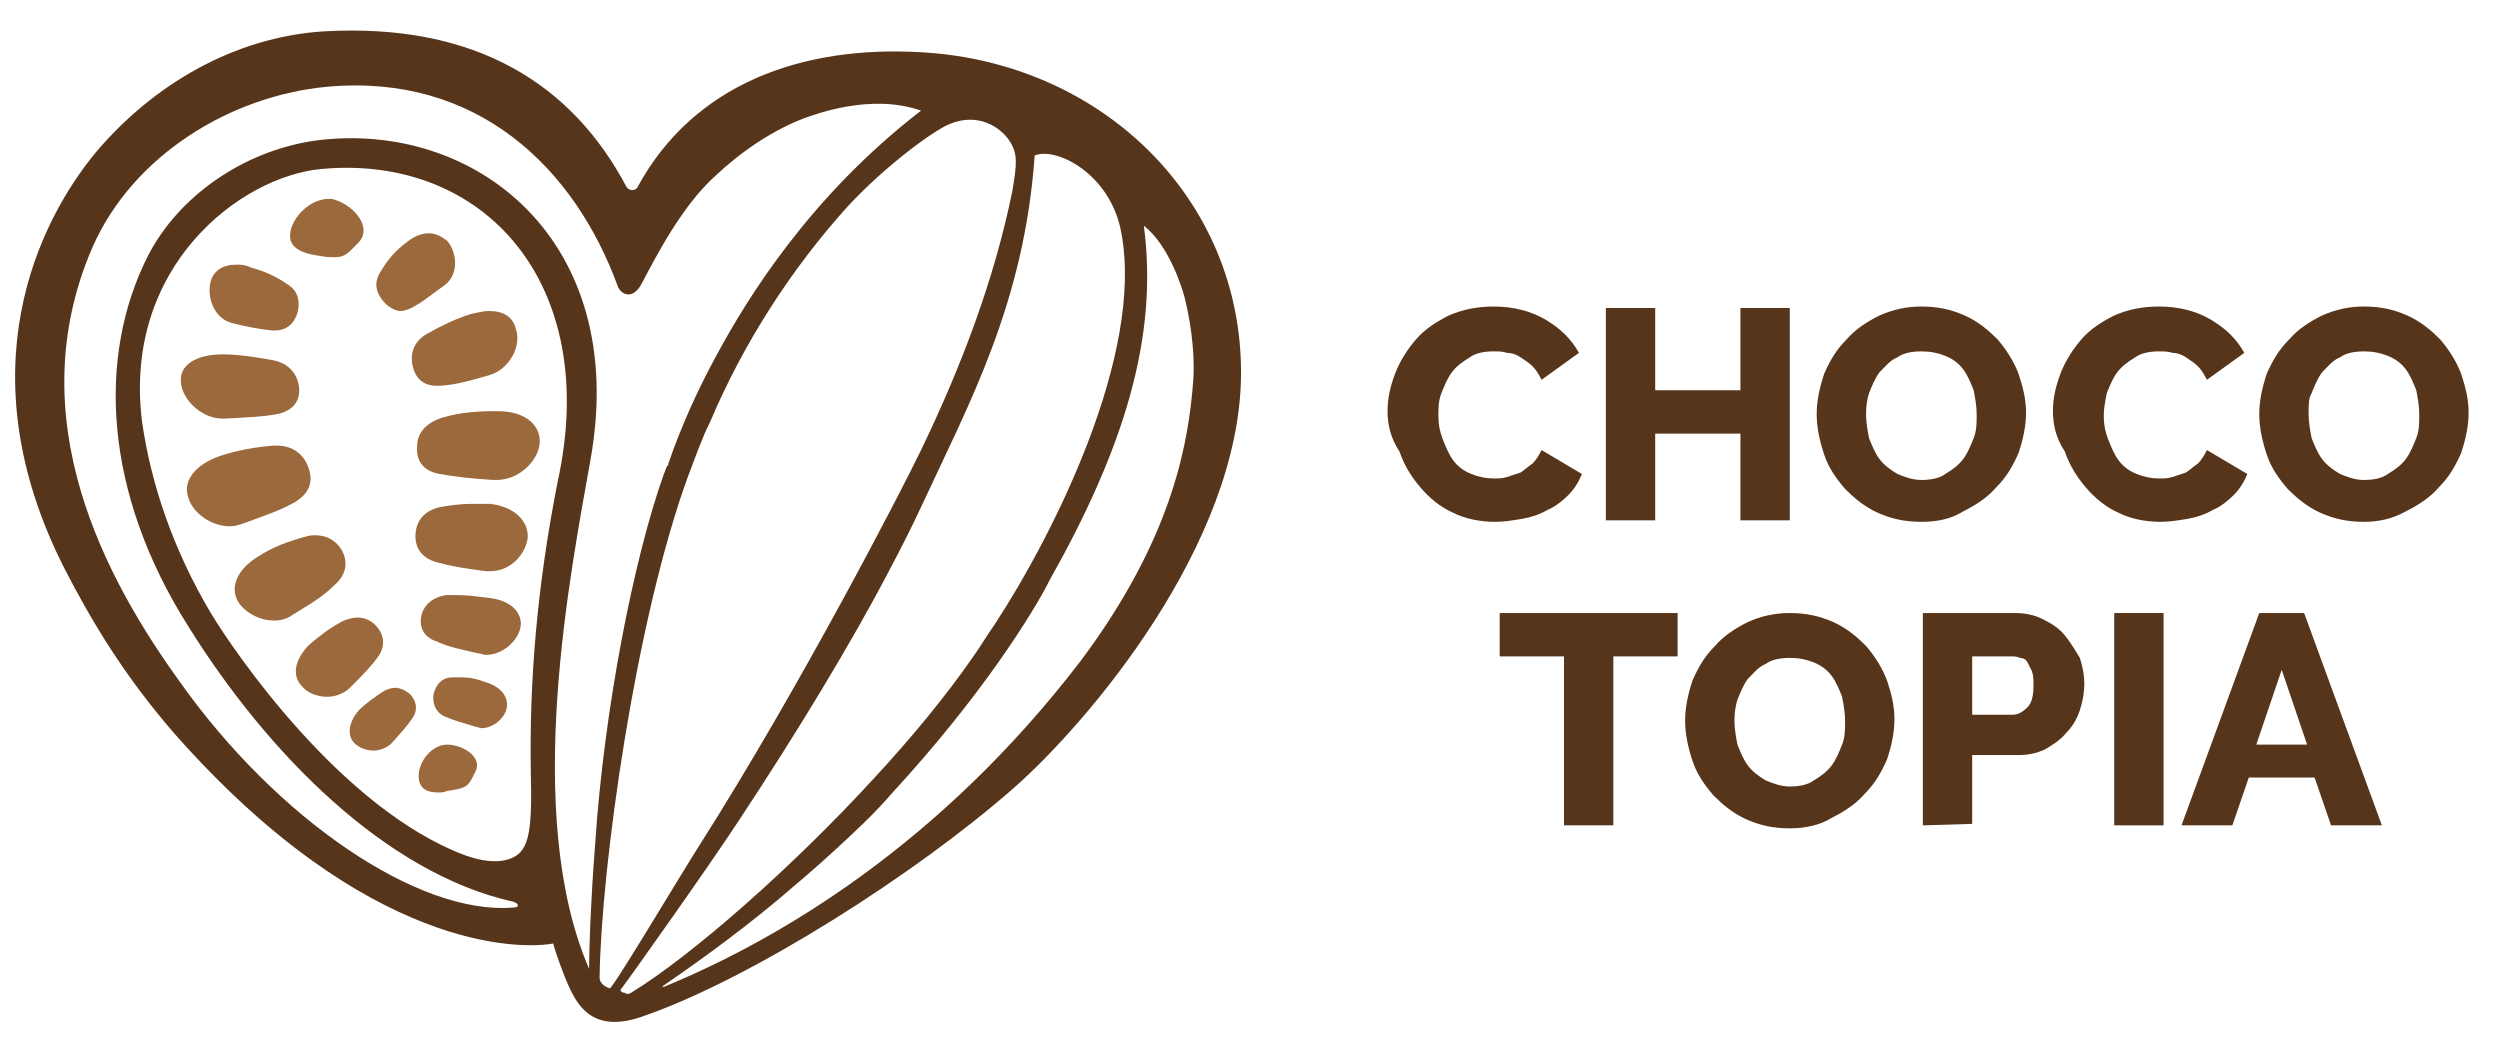
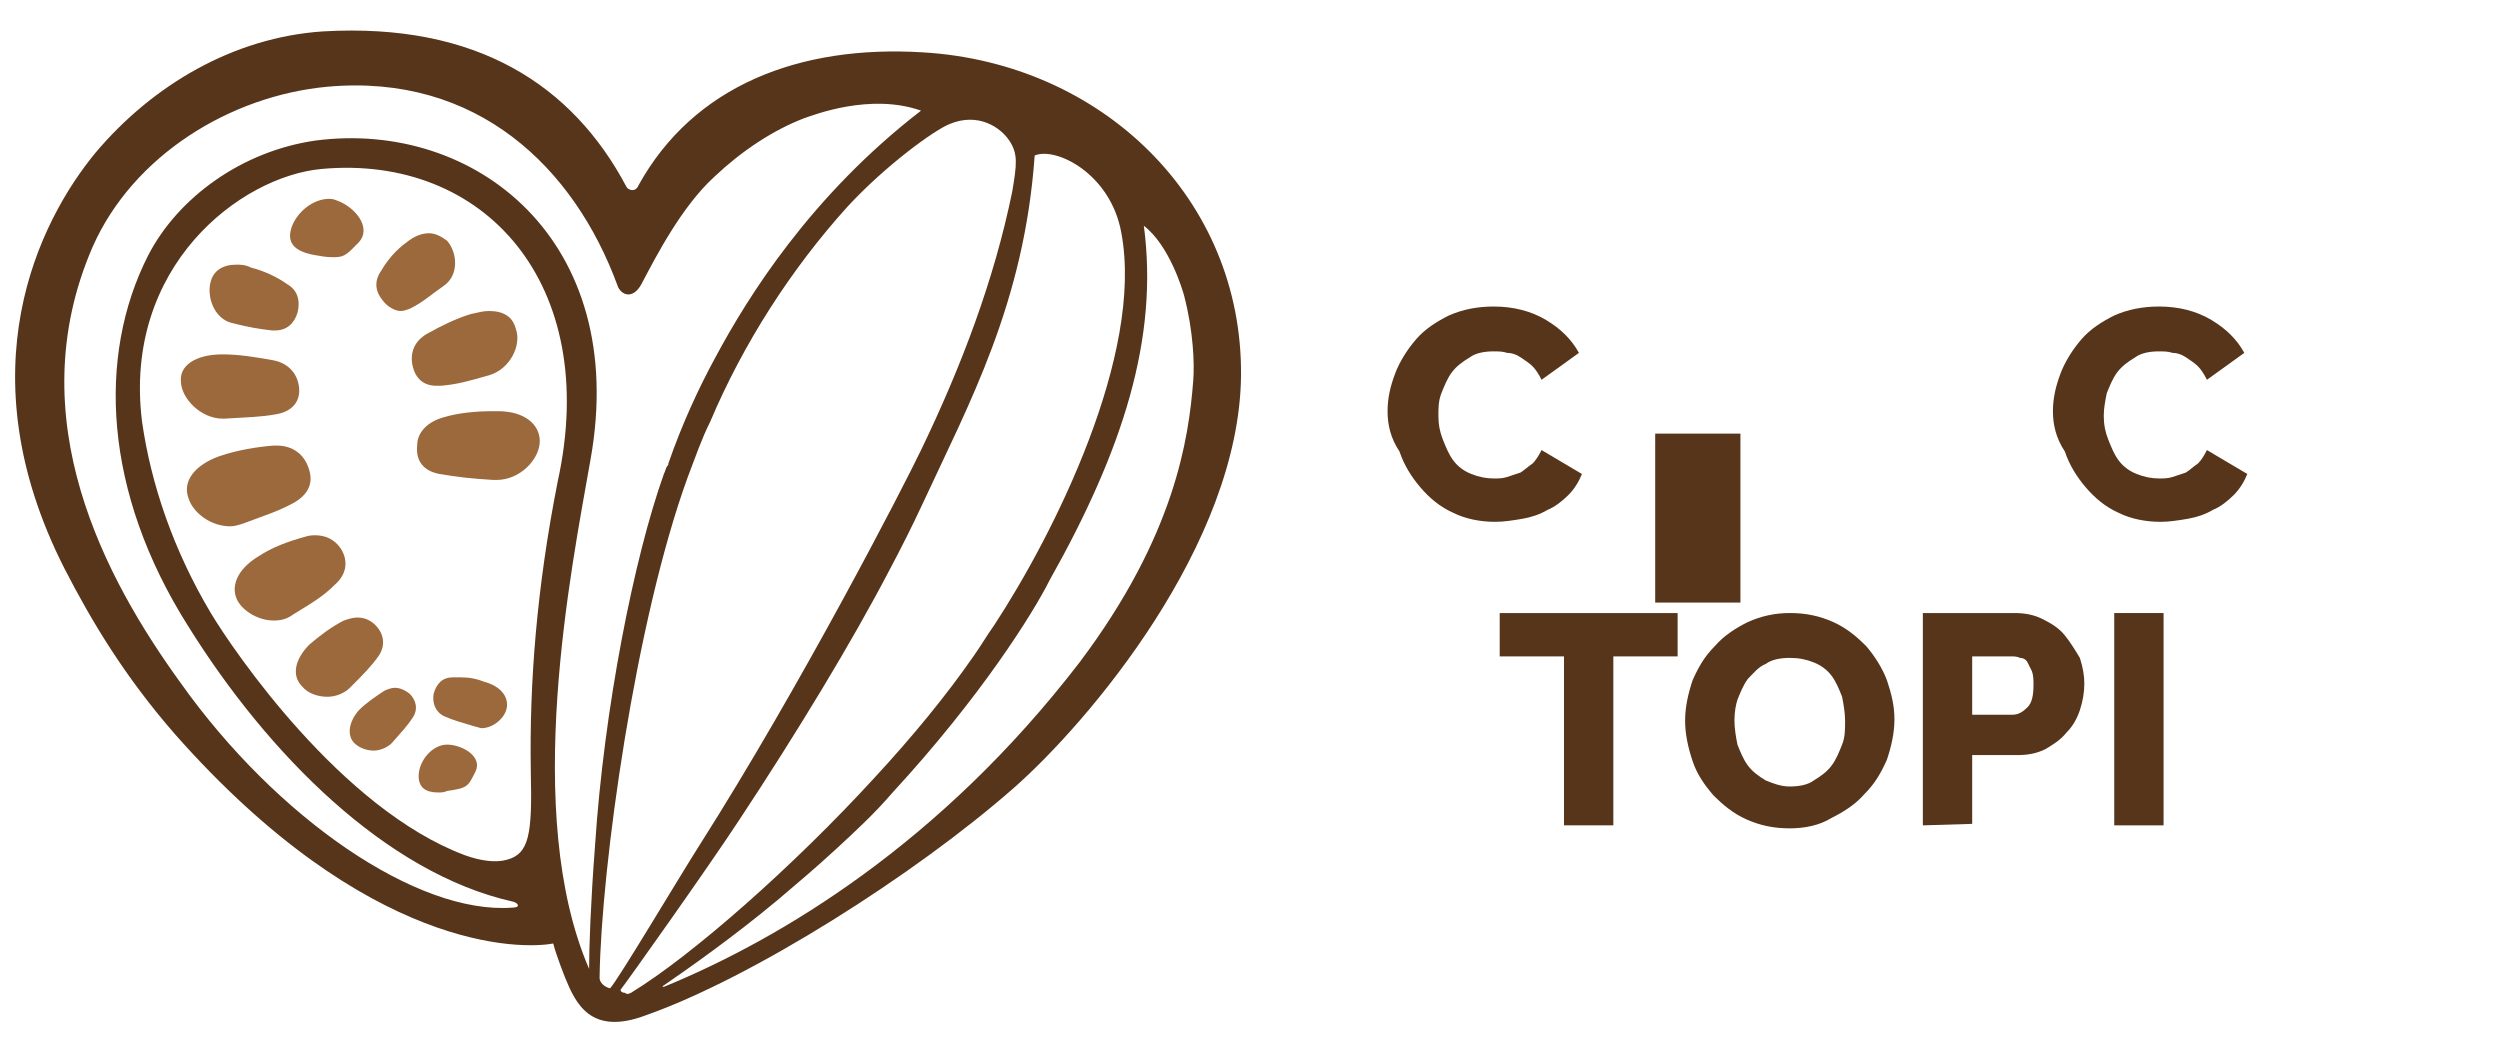
<svg xmlns="http://www.w3.org/2000/svg" id="Vrstva_1" x="0px" y="0px" viewBox="0 0 167.2 70.9" style="enable-background:new 0 0 167.2 70.9;" xml:space="preserve">
  <style type="text/css"> .st0{fill:#57351B;} .st1{fill:#9C693C;} </style>
  <g id="Logo_1_">
    <path class="st0" d="M61.7,3.5c-8.2-0.5-15.3,2.2-19,8.9c-0.2,0.5-0.7,0.3-0.8,0.1c-3.6-6.8-10-11-20.3-10.4 c-6,0.4-11.4,3.6-15.2,8.1C2.6,14.8-2.4,24.8,4.3,38c1.8,3.5,4,7.2,7.4,11.1c12.9,14.6,23.2,14.4,25.3,14c0.2,0.8,0.8,2.3,0.8,2.3 c0.7,1.7,1.7,3.9,5.4,2.5c7.1-2.5,18-9.4,24.6-15.2c5-4.4,15.1-16.3,15.2-27.6C83.1,13.3,73.7,4.2,61.7,3.5z M35.5,51.6L35.5,51.6 c0.1,4.2-0.1,5.5-1.6,5.9c-0.7,0.2-1.7,0.1-2.8-0.3c-8.3-3.1-15.5-13.7-17-16.2c-2.5-4.2-4-8.6-4.6-12.8 c-1.3-10.4,6.6-16.4,12-16.9c10.9-1,18.7,7.7,15.8,20.9C35.9,39.3,35.4,45.6,35.5,51.6z M39.5,30.7C42.1,16.1,31.8,8,21.1,9.4 c-4.9,0.7-9.2,3.8-11.2,7.7c-3.4,6.7-3,15.8,2.7,24.8c5.3,8.5,13.2,16.5,21.7,18.4c0.4,0.1,0.5,0.4,0,0.4c-6.4,0.5-15.8-6-22.2-15 C7.1,38.8,1.2,28,6.2,16.5c2.7-6.1,9.2-10.1,15.7-10.7c10-0.9,16.5,5.4,19.4,13.3c0.2,0.6,1,1,1.6-0.1c1-1.9,2.7-5.2,4.9-7.2 c1.8-1.7,3.9-3.1,6-3.9c0.6-0.2,4.4-1.7,7.8-0.5C54.2,13.1,50,19.9,47.9,23.8c-1.2,2.2-2.3,4.6-3.2,7.2c0,0.1,0,0.1-0.1,0.2 c-0.1,0.2-0.1,0.3-0.2,0.5c-2,5.6-4,15.7-4.6,24.8c-0.3,3.9-0.4,6.9-0.4,8.3C34.9,54.4,38.2,38.1,39.5,30.7z M40.1,65.4 c0.1-7.4,2.4-23.9,5.9-33.5c0.5-1.3,0.9-2.5,1.5-3.7c2.2-5.2,5.4-10.2,9.2-14.4c2.6-2.8,5.8-5.1,6.8-5.5c1.9-0.8,3.4,0.2,4,1.1 s0.5,1.6,0.2,3.4c-1.2,5.9-3.4,11.7-6.1,17.3c-1.2,2.5-8,15.7-14.8,26.4c-1.4,2.2-5.5,9.1-6,9.6C40.4,66,40.1,65.7,40.1,65.4z M41.5,66.2c0.4-0.5,5.8-8.1,7.9-11.3c3.9-5.9,7.6-12,10.1-16.8c0.8-1.5,1.5-2.9,2.2-4.4c3.1-6.7,6.8-13.4,7.5-23.3 c1.4-0.6,5.1,1.2,5.8,5.2c1.5,8.1-4.5,20.1-8.5,26.2c-0.5,0.7-0.9,1.4-1.4,2.1c-1.8,2.6-4.1,5.4-6.6,8.1 c-5.4,5.9-12.2,11.9-16.3,14.4c-0.2,0.1-0.3,0.1-0.4,0C41.6,66.4,41.5,66.3,41.5,66.2z M72.2,44.3c-9.3,12.1-20,18.5-27.8,21.7 c0,0-0.2,0,0-0.1c1.6-1.1,4.6-3.2,7.6-5.7c1.3-1.1,2.6-2.2,3.9-3.4c1.3-1.2,2.6-2.4,3.8-3.8c5.9-6.4,9.4-12,10.5-14.2 c4.9-8.7,7.3-16.2,6.3-23.7c1.7,1.3,2.6,4.3,2.7,4.7c0.6,2.3,0.7,4.5,0.6,5.7C79.5,29.3,78.6,35.8,72.2,44.3z" />
    <g>
      <path class="st1" d="M26.4,46c-0.2,0-0.5,0.1-0.7,0.2c-0.6,0.4-1.2,0.8-1.7,1.3c-0.7,0.8-0.8,1.7-0.3,2.2c0.3,0.3,0.8,0.5,1.3,0.5 c0.4,0,0.9-0.2,1.2-0.5c0.7-0.8,1-1.1,1.4-1.7c0.4-0.6,0.2-1.2-0.2-1.6C27,46.1,26.7,46,26.4,46" />
      <path class="st1" d="M30.8,45.3c-0.2,0-0.3,0-0.5,0c-0.7,0-1.1,0.4-1.3,1.1c-0.1,0.6,0.1,1.2,0.7,1.5c0.7,0.3,1.1,0.4,2.1,0.7 c0.1,0,0.3,0.1,0.4,0.1c0.8,0,1.6-0.7,1.7-1.4c0.1-0.7-0.4-1.4-1.5-1.7C31.9,45.4,31.4,45.3,30.8,45.3" />
      <path class="st1" d="M29.9,49.8c-1,0-1.9,1.1-1.9,2.1c0,0.8,0.5,1.1,1.3,1.1c0.2,0,0.4,0,0.6-0.1c1.4-0.2,1.4-0.3,1.9-1.3 C32.3,50.6,30.9,49.8,29.9,49.8L29.9,49.8" />
      <path class="st1" d="M33,27.5c-1.1,0-2.3,0.1-3.3,0.4c-1.1,0.3-1.8,1-1.8,1.9c-0.1,1,0.4,1.7,1.5,1.9c1.2,0.2,2,0.3,3.6,0.4 c0.1,0,0.1,0,0.2,0c1.6,0,2.9-1.4,2.9-2.6c0-1.1-1-2-2.8-2C33.2,27.5,33.1,27.5,33,27.5" />
      <path class="st1" d="M18.5,29.8c-0.1,0-0.1,0-0.2,0c-1.2,0.1-2.4,0.3-3.6,0.7c-1.7,0.6-2.5,1.7-2.1,2.8c0.3,1,1.5,1.9,2.8,1.9 c0.3,0,0.6-0.1,0.9-0.2c1.6-0.6,2.3-0.8,3.4-1.4c1-0.6,1.3-1.4,0.9-2.4C20.3,30.4,19.6,29.8,18.5,29.8" />
      <path class="st1" d="M21.1,35.8c-0.2,0-0.4,0-0.7,0.1c-1.1,0.3-2.2,0.7-3.1,1.3c-1.5,0.9-1.9,2.1-1.4,3c0.4,0.7,1.4,1.3,2.4,1.3 c0.5,0,0.9-0.1,1.3-0.4c1.3-0.8,2-1.2,2.8-2c0.8-0.7,0.9-1.6,0.4-2.4C22.4,36.1,21.8,35.8,21.1,35.8" />
-       <path class="st1" d="M31.5,33.7c-0.7,0-1.4,0.1-2,0.2c-1,0.2-1.6,0.8-1.7,1.7s0.3,1.7,1.4,2s1.8,0.4,3.3,0.6c0.1,0,0.2,0,0.3,0 c1.4,0,2.4-1.2,2.5-2.3c0-1.1-0.9-2-2.5-2.2C32.4,33.7,32,33.7,31.5,33.7" />
      <path class="st1" d="M23.9,41.3c-0.3,0-0.6,0.1-0.9,0.2c-0.8,0.4-1.6,1-2.3,1.6c-1,1-1.2,2.1-0.5,2.8c0.4,0.5,1.1,0.7,1.7,0.7 c0.5,0,1.1-0.2,1.5-0.6c0.9-0.9,1.4-1.4,1.9-2.1c0.5-0.7,0.4-1.5-0.2-2.1C24.8,41.5,24.4,41.3,23.9,41.3" />
-       <path class="st1" d="M30.6,39.8c-0.2,0-0.5,0-0.7,0c-0.9,0.1-1.5,0.6-1.7,1.3c-0.2,0.8,0.1,1.5,1,1.8c0.9,0.4,1.5,0.5,2.8,0.8 c0.2,0,0.3,0.1,0.5,0.1c1.1,0,2.1-0.9,2.3-1.8c0.2-0.9-0.5-1.8-2-2C32,39.9,31.3,39.8,30.6,39.8" />
      <path class="st1" d="M14.9,23.7C14.9,23.7,14.8,23.7,14.9,23.7c-1.9,0-2.9,0.8-2.8,1.8c0,1.1,1.3,2.5,2.8,2.5H15 c1.6-0.1,2.4-0.1,3.5-0.3s1.6-0.9,1.5-1.8c-0.1-0.9-0.7-1.6-1.7-1.8C17.2,23.9,16,23.7,14.9,23.7" />
      <path class="st1" d="M32.7,20.8c-0.4,0-0.7,0.1-1.2,0.2c-1,0.3-2,0.8-2.9,1.3s-1.2,1.3-1,2.2c0.2,0.8,0.7,1.3,1.6,1.3 c0.1,0,0.2,0,0.3,0c1.1-0.1,1.8-0.3,3.2-0.7c1.4-0.4,2.2-2,1.8-3.1C34.3,21.2,33.7,20.8,32.7,20.8" />
      <path class="st1" d="M15.8,17.7c-0.9,0-1.5,0.4-1.7,1.1c-0.3,1,0.2,2.5,1.4,2.8s1.8,0.4,2.7,0.5c0.1,0,0.1,0,0.2,0 c0.8,0,1.3-0.5,1.5-1.2c0.2-0.8,0-1.5-0.7-1.9c-0.7-0.5-1.6-0.9-2.4-1.1C16.4,17.7,16.1,17.7,15.8,17.7" />
      <path class="st1" d="M28.7,15.6c-0.5,0-1,0.2-1.5,0.6c-0.7,0.5-1.3,1.2-1.7,1.9c-0.5,0.7-0.4,1.4,0.1,2c0.3,0.4,0.8,0.7,1.2,0.7 c0.2,0,0.5-0.1,0.7-0.2c0.8-0.4,1.2-0.8,2.2-1.5s0.9-2.2,0.2-3C29.5,15.8,29.1,15.6,28.7,15.6" />
      <path class="st1" d="M22,13.3c-1,0-2.1,0.8-2.5,1.9c-0.4,1.2,0.4,1.7,1.8,1.9c0.5,0.1,0.8,0.1,1.1,0.1c0.7,0,0.9-0.3,1.6-1 c0.9-1-0.3-2.4-1.5-2.8C22.3,13.3,22.1,13.3,22,13.3" />
    </g>
    <path class="st0" d="M92.8,27.5c0-0.9,0.2-1.7,0.5-2.5s0.8-1.6,1.4-2.3c0.6-0.7,1.4-1.2,2.2-1.6c0.9-0.4,1.9-0.6,3-0.6 c1.3,0,2.5,0.3,3.5,0.9c1,0.6,1.7,1.3,2.2,2.2l-2.5,1.8c-0.2-0.4-0.4-0.7-0.6-0.9c-0.2-0.2-0.5-0.4-0.8-0.6 c-0.3-0.2-0.6-0.3-0.9-0.3c-0.3-0.1-0.6-0.1-0.9-0.1c-0.6,0-1.2,0.1-1.6,0.4c-0.5,0.3-0.9,0.6-1.2,1s-0.5,0.9-0.7,1.4 s-0.2,1-0.2,1.5c0,0.6,0.1,1.1,0.3,1.6s0.4,1,0.7,1.4s0.7,0.7,1.2,0.9s1,0.3,1.5,0.3c0.3,0,0.6,0,0.9-0.1c0.3-0.1,0.6-0.2,0.9-0.3 c0.3-0.2,0.5-0.4,0.8-0.6c0.2-0.2,0.4-0.5,0.6-0.9l2.7,1.6c-0.2,0.5-0.5,1-0.9,1.4s-0.9,0.8-1.4,1c-0.5,0.3-1.1,0.5-1.7,0.6 c-0.6,0.1-1.2,0.2-1.8,0.2c-1,0-2-0.2-2.8-0.6c-0.9-0.4-1.6-1-2.2-1.7c-0.6-0.7-1.1-1.5-1.4-2.4C93,29.3,92.8,28.4,92.8,27.5z" />
-     <path class="st0" d="M119.7,20.6v14.2h-3.3V29h-5.7v5.8h-3.3V20.6h3.3v5.5h5.7v-5.5H119.7z" />
-     <path class="st0" d="M128.5,34.9c-1.1,0-2-0.2-2.9-0.6c-0.9-0.4-1.6-1-2.2-1.6c-0.6-0.7-1.1-1.4-1.4-2.3c-0.3-0.9-0.5-1.8-0.5-2.7 s0.2-1.8,0.5-2.7c0.4-0.9,0.8-1.6,1.5-2.3c0.6-0.7,1.4-1.2,2.2-1.6c0.9-0.4,1.8-0.6,2.8-0.6c1.1,0,2,0.2,2.9,0.6 c0.9,0.4,1.6,1,2.2,1.6c0.6,0.7,1.1,1.5,1.4,2.3c0.3,0.9,0.5,1.7,0.5,2.6c0,0.9-0.2,1.8-0.5,2.7c-0.4,0.9-0.8,1.6-1.5,2.3 c-0.6,0.7-1.4,1.2-2.2,1.6C130.5,34.7,129.6,34.9,128.5,34.9z M124.8,27.7c0,0.5,0.1,1.1,0.2,1.6c0.2,0.5,0.4,1,0.7,1.4 s0.7,0.7,1.2,1c0.5,0.2,1,0.4,1.6,0.4s1.2-0.1,1.6-0.4c0.5-0.3,0.9-0.6,1.2-1s0.5-0.9,0.7-1.4s0.2-1,0.2-1.6c0-0.5-0.1-1.1-0.2-1.6 c-0.2-0.5-0.4-1-0.7-1.4s-0.7-0.7-1.2-0.9s-1-0.3-1.6-0.3s-1.2,0.1-1.6,0.4c-0.5,0.2-0.8,0.6-1.2,1c-0.3,0.4-0.5,0.9-0.7,1.4 C124.9,26.6,124.8,27.1,124.8,27.7z" />
+     <path class="st0" d="M119.7,20.6v14.2h-3.3V29h-5.7v5.8h-3.3h3.3v5.5h5.7v-5.5H119.7z" />
    <path class="st0" d="M137.3,27.5c0-0.9,0.2-1.7,0.5-2.5s0.8-1.6,1.4-2.3c0.6-0.7,1.4-1.2,2.2-1.6c0.9-0.4,1.9-0.6,3-0.6 c1.3,0,2.5,0.3,3.5,0.9c1,0.6,1.7,1.3,2.2,2.2l-2.5,1.8c-0.2-0.4-0.4-0.7-0.6-0.9c-0.2-0.2-0.5-0.4-0.8-0.6 c-0.3-0.2-0.6-0.3-0.9-0.3c-0.3-0.1-0.6-0.1-0.9-0.1c-0.6,0-1.2,0.1-1.6,0.4c-0.5,0.3-0.9,0.6-1.2,1s-0.5,0.9-0.7,1.4 c-0.1,0.5-0.2,1-0.2,1.5c0,0.6,0.1,1.1,0.3,1.6s0.4,1,0.7,1.4s0.7,0.7,1.2,0.9s1,0.3,1.5,0.3c0.3,0,0.6,0,0.9-0.1 c0.3-0.1,0.6-0.2,0.9-0.3c0.3-0.2,0.5-0.4,0.8-0.6c0.2-0.2,0.4-0.5,0.6-0.9l2.7,1.6c-0.2,0.5-0.5,1-0.9,1.4s-0.9,0.8-1.4,1 c-0.5,0.3-1.1,0.5-1.7,0.6c-0.6,0.1-1.2,0.2-1.8,0.2c-1,0-2-0.2-2.8-0.6c-0.9-0.4-1.6-1-2.2-1.7c-0.6-0.7-1.1-1.5-1.4-2.4 C137.5,29.3,137.3,28.4,137.3,27.5z" />
-     <path class="st0" d="M158.1,34.9c-1.1,0-2-0.2-2.9-0.6c-0.9-0.4-1.6-1-2.2-1.6c-0.6-0.7-1.1-1.4-1.4-2.3c-0.3-0.9-0.5-1.8-0.5-2.7 s0.2-1.8,0.5-2.7c0.4-0.9,0.8-1.6,1.5-2.3c0.6-0.7,1.4-1.2,2.2-1.6c0.9-0.4,1.8-0.6,2.8-0.6c1.1,0,2,0.2,2.9,0.6 c0.9,0.4,1.6,1,2.2,1.6c0.6,0.7,1.1,1.5,1.4,2.3c0.3,0.9,0.5,1.7,0.5,2.6c0,0.9-0.2,1.8-0.5,2.7c-0.4,0.9-0.8,1.6-1.5,2.3 c-0.6,0.7-1.4,1.2-2.2,1.6C160,34.7,159.1,34.9,158.1,34.9z M154.4,27.7c0,0.5,0.1,1.1,0.2,1.6c0.2,0.5,0.4,1,0.7,1.4 s0.7,0.7,1.2,1c0.5,0.2,1,0.4,1.6,0.4s1.2-0.1,1.6-0.4c0.5-0.3,0.9-0.6,1.2-1s0.5-0.9,0.7-1.4s0.2-1,0.2-1.6c0-0.5-0.1-1.1-0.2-1.6 c-0.2-0.5-0.4-1-0.7-1.4s-0.7-0.7-1.2-0.9s-1-0.3-1.6-0.3s-1.2,0.1-1.6,0.4c-0.5,0.2-0.8,0.6-1.2,1c-0.3,0.4-0.5,0.9-0.7,1.4 C154.4,26.6,154.4,27.1,154.4,27.7z" />
    <g>
      <path class="st0" d="M112.2,43.9h-4.3v11.3h-3.3V43.9h-4.3V41h11.9L112.2,43.9L112.2,43.9z" />
      <path class="st0" d="M119.7,55.4c-1.1,0-2-0.2-2.9-0.6s-1.6-1-2.2-1.6c-0.6-0.7-1.1-1.4-1.4-2.3c-0.3-0.9-0.5-1.8-0.5-2.7 c0-0.9,0.2-1.8,0.5-2.7c0.4-0.9,0.8-1.6,1.5-2.3c0.6-0.7,1.4-1.2,2.2-1.6c0.9-0.4,1.8-0.6,2.8-0.6c1.1,0,2,0.2,2.9,0.6 c0.9,0.4,1.6,1,2.2,1.6c0.6,0.7,1.1,1.5,1.4,2.3c0.3,0.9,0.5,1.7,0.5,2.6s-0.2,1.8-0.5,2.7c-0.4,0.9-0.8,1.6-1.5,2.3 c-0.6,0.7-1.4,1.2-2.2,1.6C121.7,55.2,120.7,55.4,119.7,55.4z M116,48.2c0,0.5,0.1,1.1,0.2,1.6c0.2,0.5,0.4,1,0.7,1.4 s0.7,0.7,1.2,1c0.5,0.2,1,0.4,1.6,0.4s1.2-0.1,1.6-0.4c0.5-0.3,0.9-0.6,1.2-1s0.5-0.9,0.7-1.4s0.2-1,0.2-1.6 c0-0.5-0.1-1.1-0.2-1.6c-0.2-0.5-0.4-1-0.7-1.4s-0.7-0.7-1.2-0.9c-0.5-0.2-1-0.3-1.6-0.3s-1.2,0.1-1.6,0.4c-0.5,0.2-0.8,0.6-1.2,1 c-0.3,0.4-0.5,0.9-0.7,1.4C116.1,47.1,116,47.6,116,48.2z" />
      <path class="st0" d="M128.6,55.2V41h6.1c0.7,0,1.3,0.1,1.9,0.4c0.6,0.3,1.1,0.6,1.5,1.1s0.7,1,1,1.5c0.2,0.6,0.3,1.2,0.3,1.7 c0,0.6-0.1,1.2-0.3,1.8c-0.2,0.6-0.5,1.1-0.9,1.5c-0.4,0.5-0.9,0.8-1.4,1.1c-0.6,0.3-1.2,0.4-1.9,0.4h-3v4.6L128.6,55.2 L128.6,55.2z M131.9,47.8h2.7c0.4,0,0.7-0.2,1-0.5s0.4-0.8,0.4-1.5c0-0.3,0-0.6-0.1-0.9c-0.1-0.2-0.2-0.4-0.3-0.6 s-0.3-0.3-0.5-0.3c-0.2-0.1-0.4-0.1-0.6-0.1h-2.6V47.8z" />
      <path class="st0" d="M141.4,55.2V41h3.3v14.2H141.4z" />
-       <path class="st0" d="M151.1,41h3l5.2,14.2h-3.4l-1.1-3.2h-4.4l-1.1,3.2h-3.4L151.1,41z M154.3,49.8l-1.7-5l-1.7,5H154.3z" />
    </g>
  </g>
</svg>